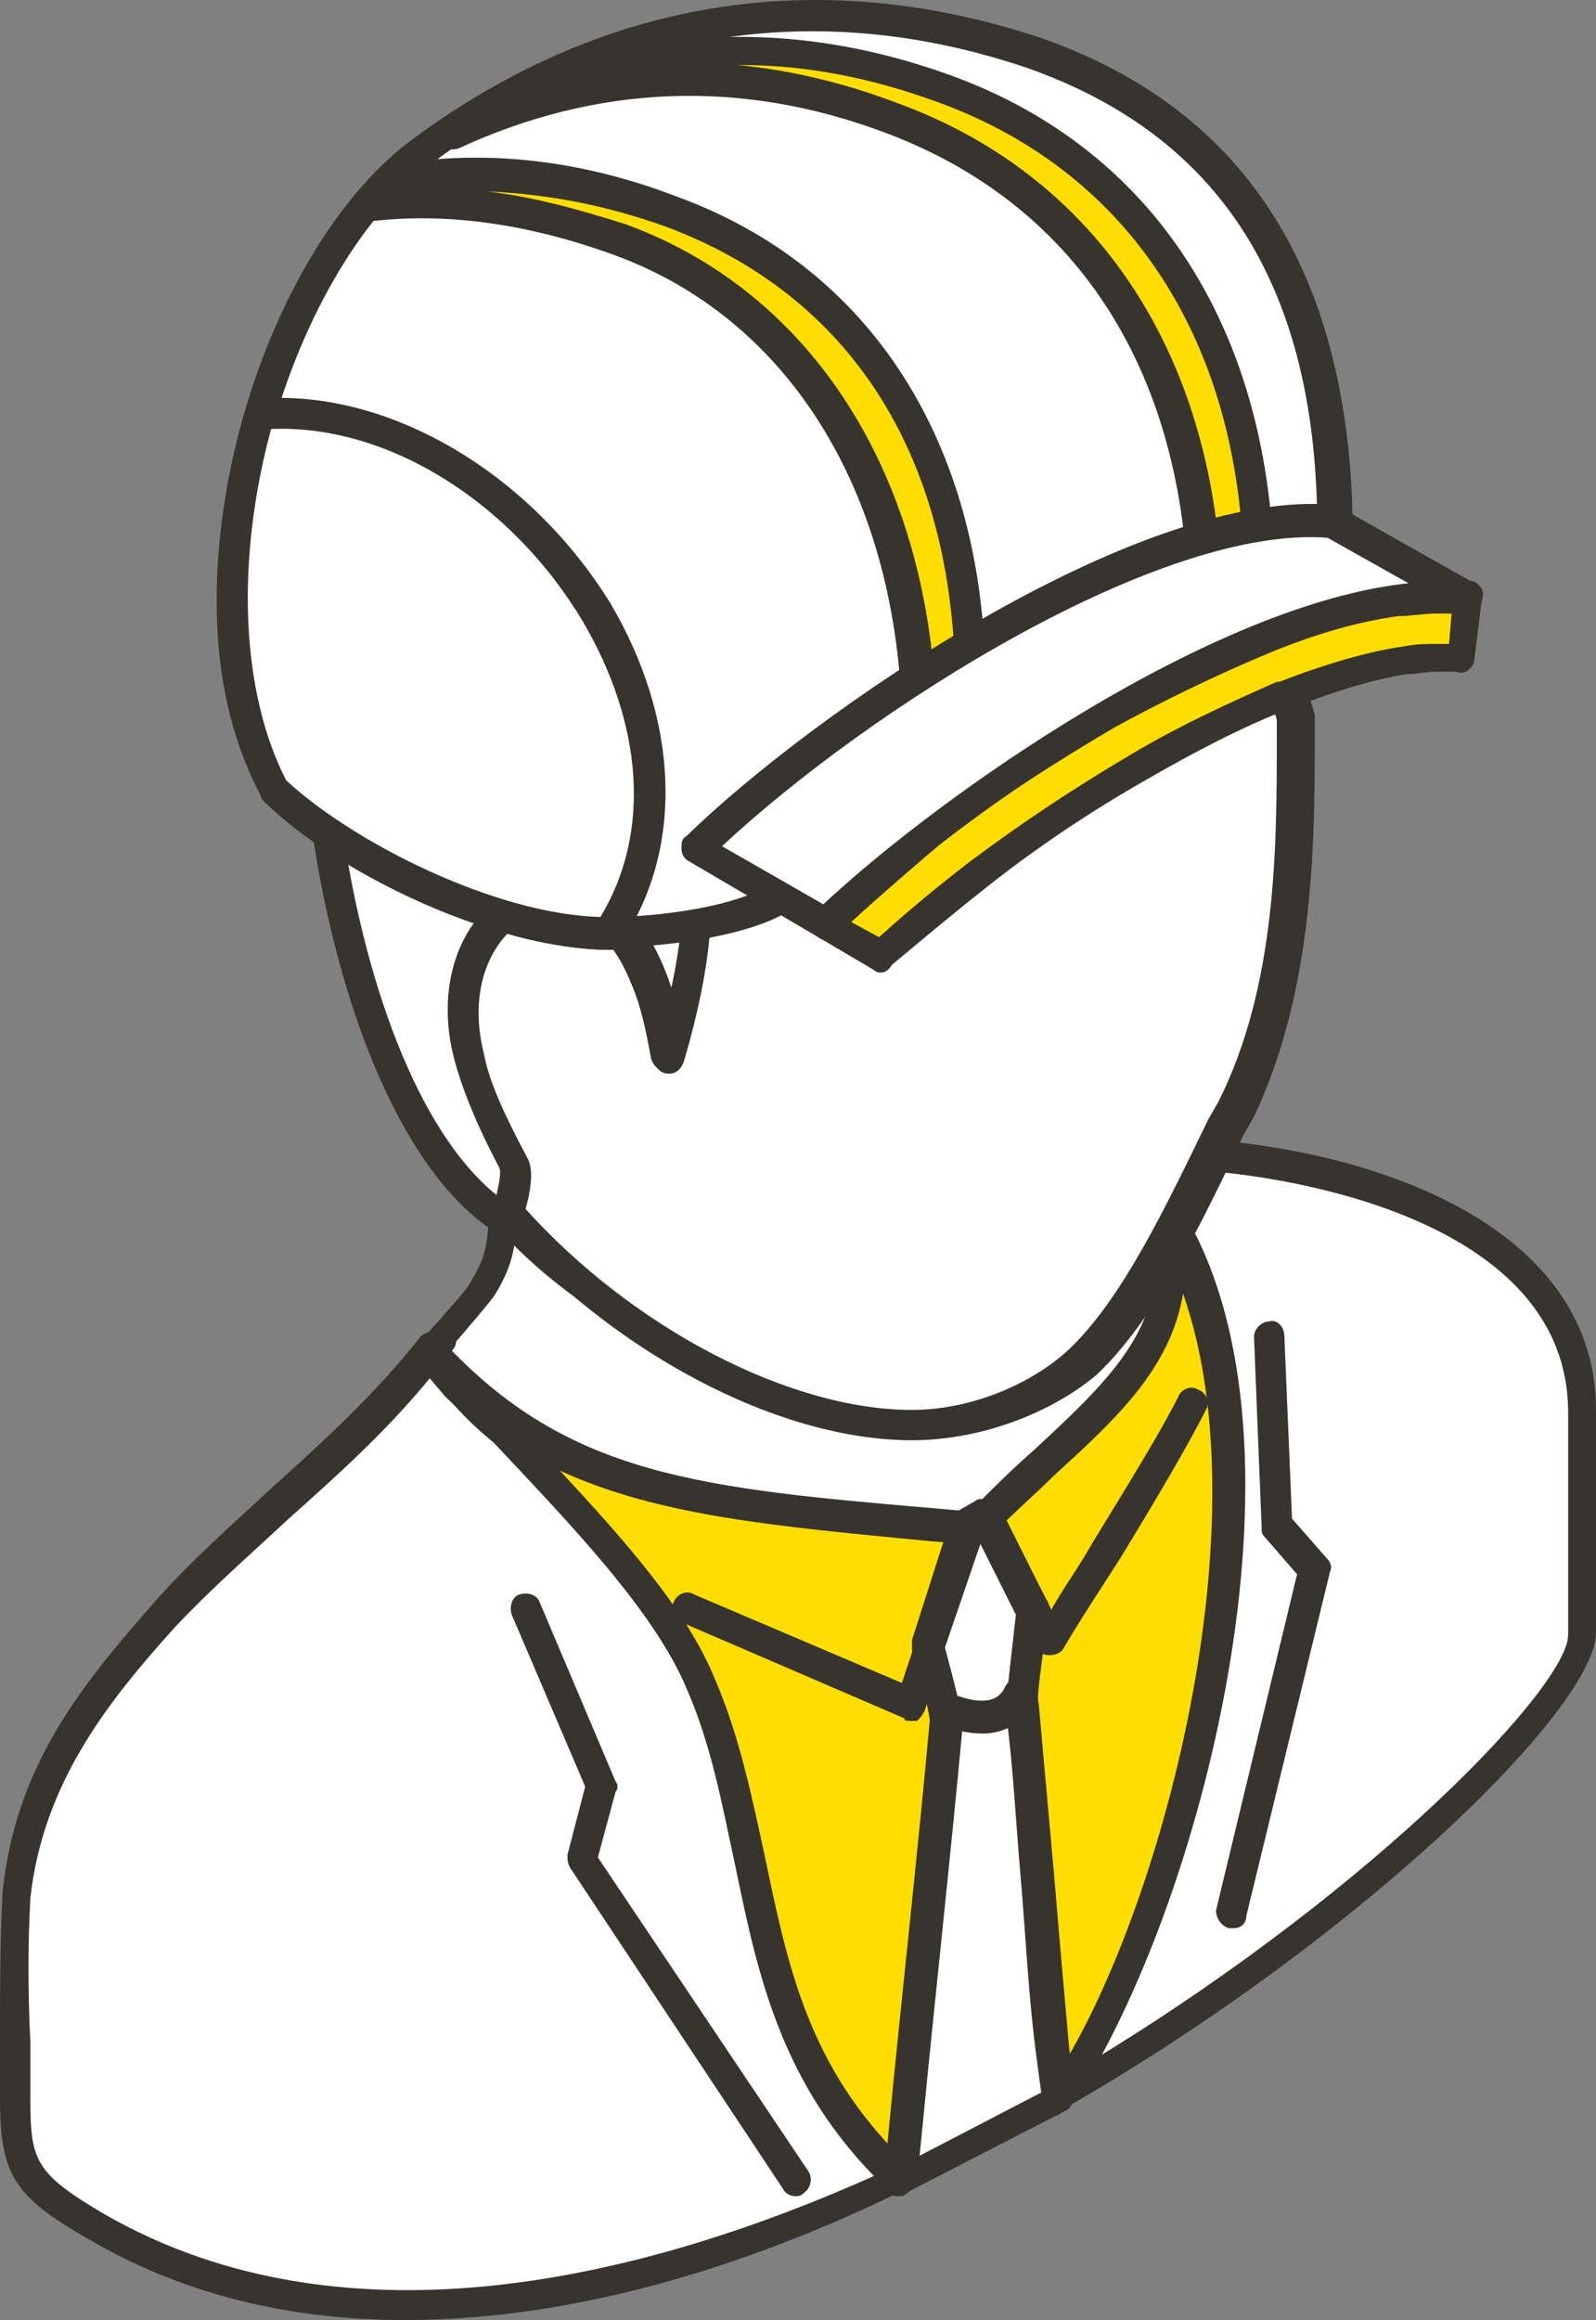
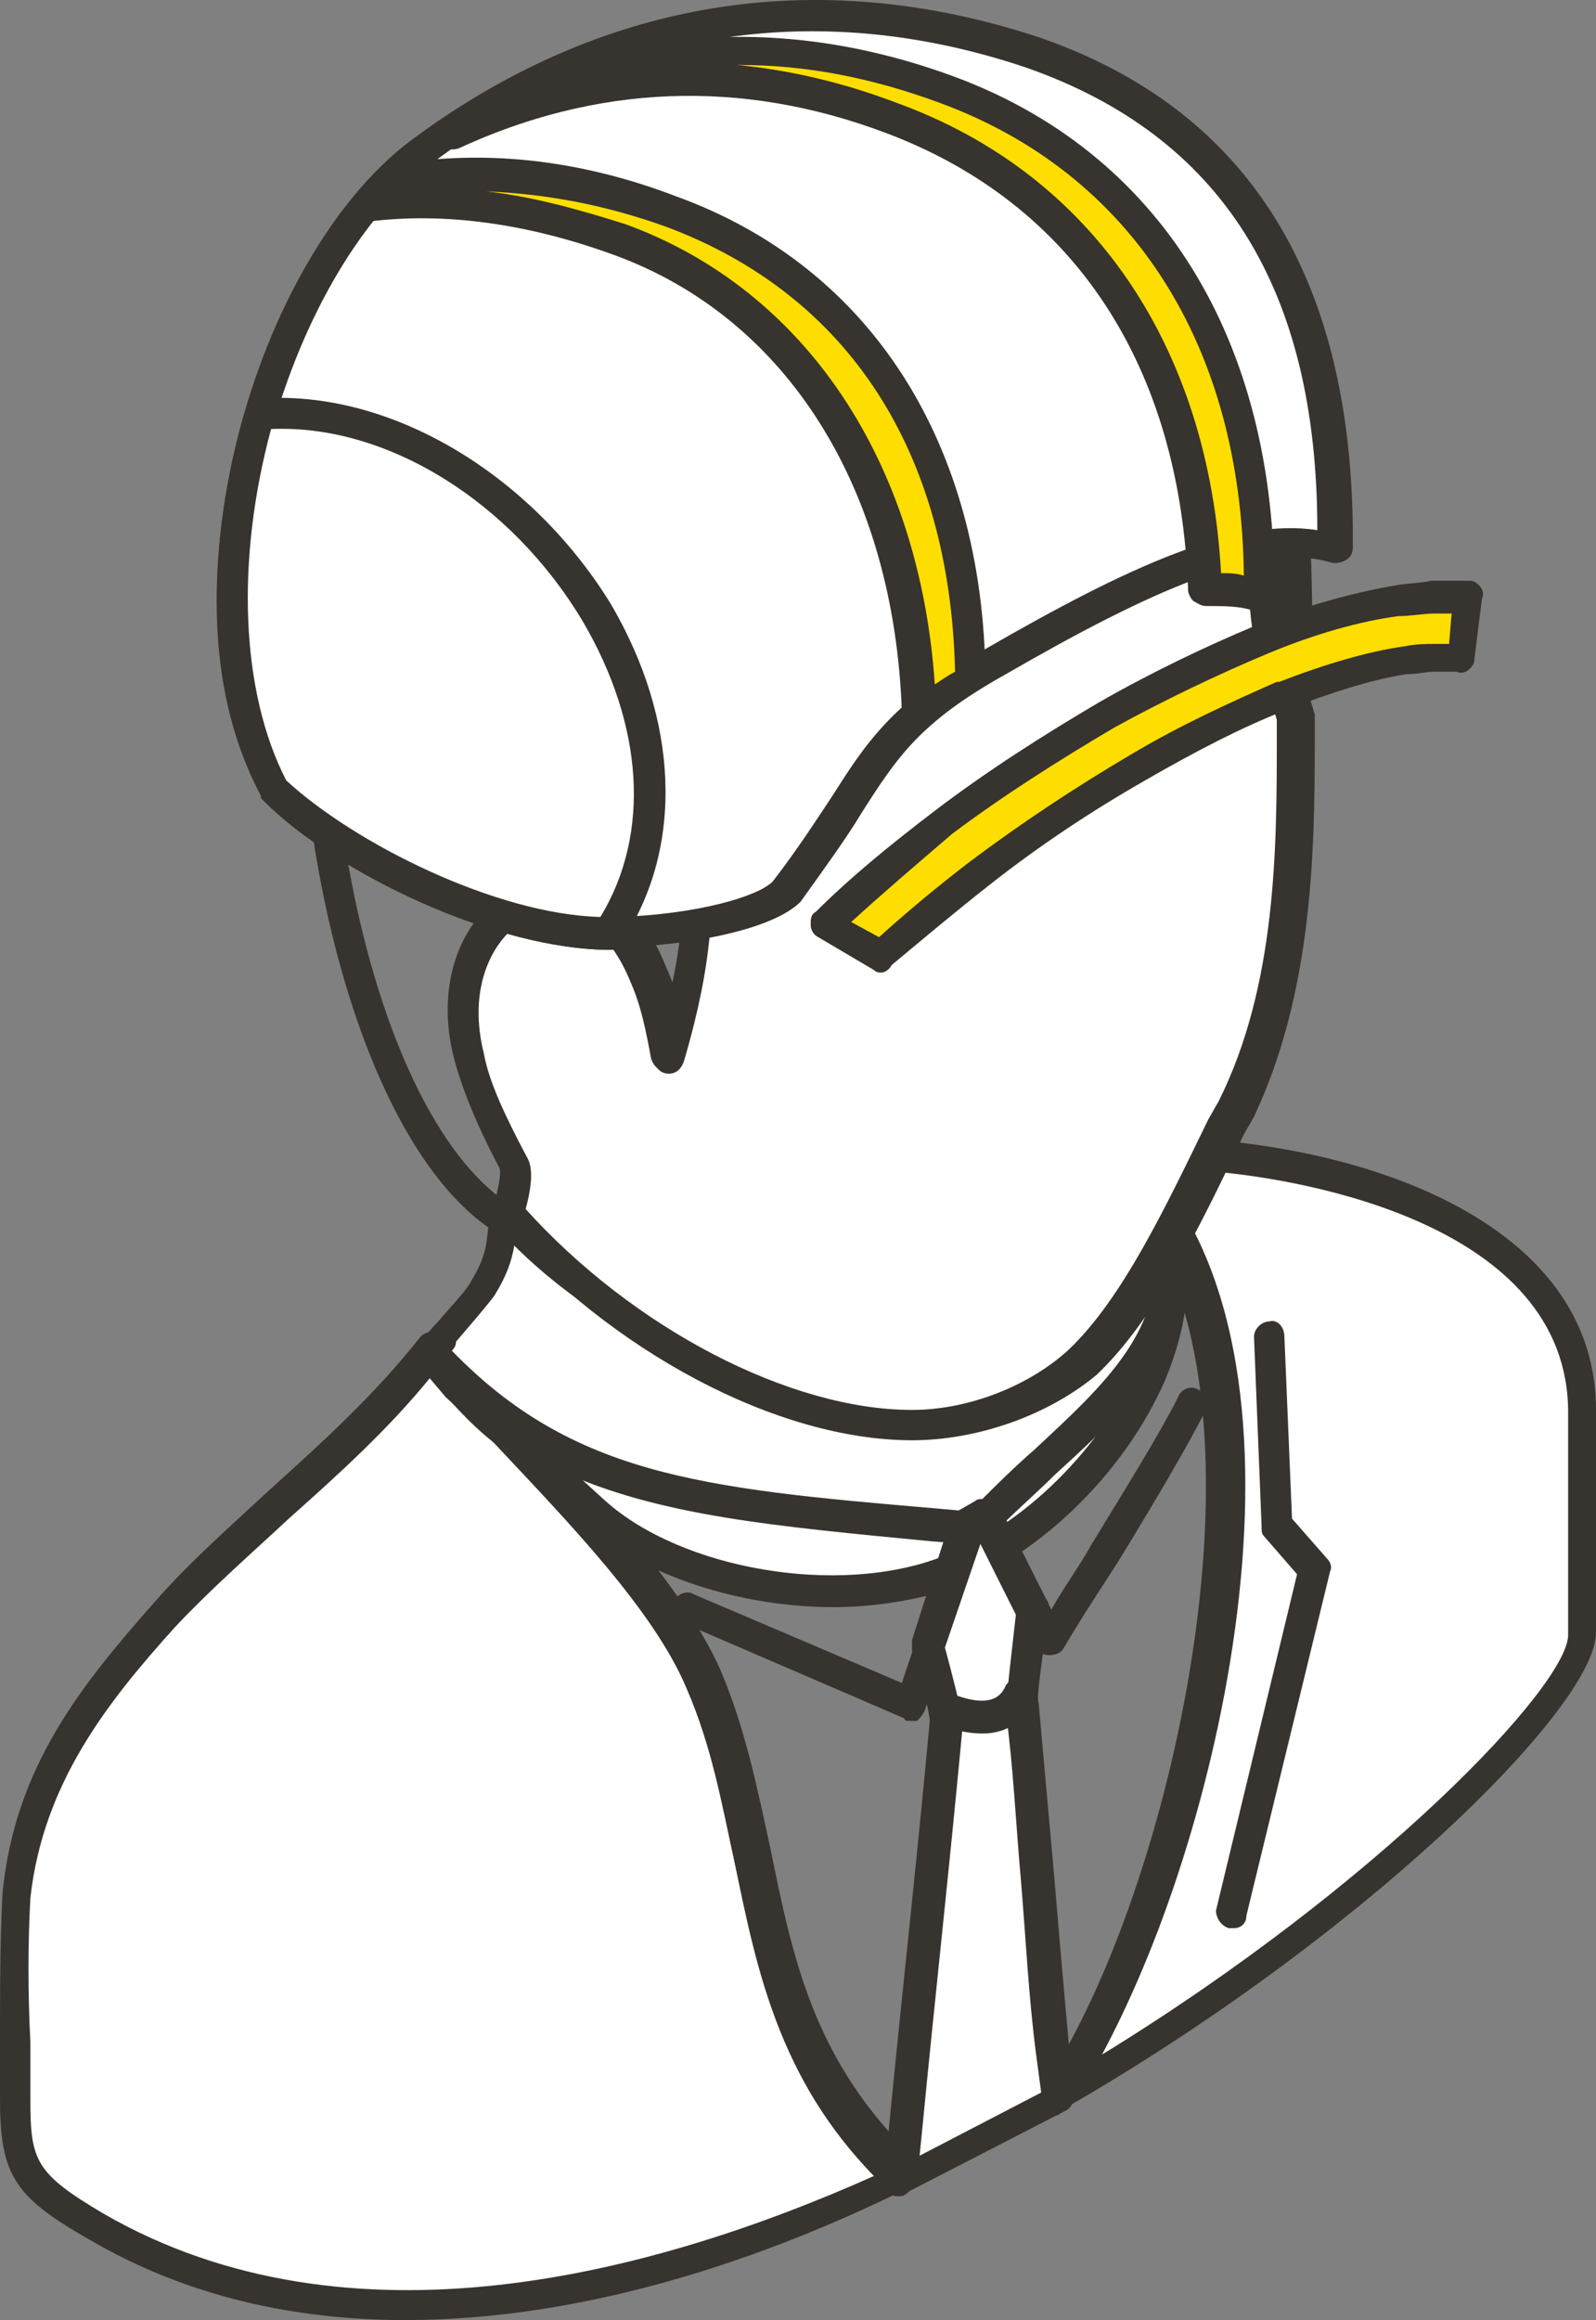
<svg xmlns="http://www.w3.org/2000/svg" width="53" height="77" viewBox="0 0 53 77" fill="none">
  <rect x="0" y="0" width="53" height="77" fill="#808080" stroke="none" />
  <path fill-rule="evenodd" clip-rule="evenodd" d="M23.219 55.856C25.575 61.31 24.481 67.267 29.865 72.385C20.948 76.497 11.021 78.51 3.113 73.98C0.673 72.553 0.421 71.966 0.421 69.784C0.421 67.603 0.421 65.254 0.421 63.072C0.841 59.212 2.86 56.611 5.3 53.758C8.076 50.738 11.609 48.221 14.133 44.949C17.078 48.137 21.62 52.248 23.219 55.856ZM14.47 45.2L14.217 44.949C14.386 45.032 14.47 45.116 14.47 45.2ZM52.579 54.262V46.878C52.579 40.921 45.26 38.824 40.213 38.404C39.792 39.243 39.371 40.166 38.867 41.005C42.821 48.137 39.456 63.324 35.081 69.784C45.008 63.911 52.579 56.36 52.579 54.262Z" fill="white" />
  <path fill-rule="evenodd" clip-rule="evenodd" d="M39.456 40.921C43.073 47.801 40.381 61.142 36.595 68.19C45.765 62.568 52.075 55.94 52.075 54.262V46.878C52.075 40.585 43.157 39.159 40.549 38.907C40.213 39.578 39.792 40.25 39.456 40.921ZM35.081 70.204C34.913 70.204 34.828 70.12 34.66 70.036C34.492 69.868 34.492 69.617 34.576 69.365C38.782 63.156 42.232 48.053 38.362 41.173C38.278 41.005 38.278 40.837 38.362 40.669C38.782 39.83 39.203 38.991 39.624 38.068C39.708 37.9 39.96 37.817 40.129 37.817C46.354 38.32 53 41.005 53 46.794V54.178C53 56.695 45.092 64.414 35.249 70.036C35.249 70.12 35.165 70.204 35.081 70.204ZM14.302 45.704C12.871 47.466 11.189 48.976 9.59 50.402C8.328 51.577 6.982 52.752 5.805 54.01C3.533 56.527 1.43 59.212 1.009 62.988C0.925 64.498 0.925 66.176 1.009 67.77V69.7C1.009 71.714 1.178 72.134 3.449 73.476C11.609 78.175 21.705 75.49 29.024 72.218C25.827 68.945 25.154 65.337 24.397 61.813C23.976 59.883 23.64 57.954 22.798 56.024C21.705 53.423 18.844 50.486 16.405 47.885C15.563 47.214 14.89 46.459 14.302 45.704ZM13.46 77C9.843 77 6.225 76.245 2.944 74.315C0.421 72.889 1.05167e-09 72.133 1.05167e-09 69.616V67.687C1.05167e-09 66.093 -0 64.414 0.084 62.82C0.505 58.625 2.692 55.94 5.132 53.171C6.309 51.829 7.655 50.654 8.917 49.479C10.684 47.885 12.451 46.291 13.965 44.361C14.049 44.277 14.217 44.193 14.386 44.193C14.554 44.193 14.722 44.277 14.806 44.361L15.059 44.613L15.143 44.697C15.816 45.452 16.489 46.207 17.246 46.962C19.77 49.563 22.63 52.584 23.892 55.353C24.733 57.282 25.154 59.38 25.575 61.31C26.332 65.002 27.005 68.442 30.454 71.714C30.622 71.798 30.622 71.966 30.622 72.133C30.622 72.301 30.454 72.469 30.286 72.553C25.406 74.986 19.433 77 13.46 77Z" fill="#37332E" />
  <path fill-rule="evenodd" clip-rule="evenodd" d="M14.217 44.949C14.638 44.445 15.732 43.27 16.068 42.767C16.657 41.76 16.657 41.34 16.741 40.166C21.957 46.123 34.072 49.647 38.698 41.173C40.044 44.277 36.259 50.402 31.463 52.164C27.93 53.507 22.546 52.668 19.77 50.151L15.143 45.955L14.217 44.949Z" fill="white" />
  <path fill-rule="evenodd" clip-rule="evenodd" d="M14.89 44.948L15.479 45.62L20.106 49.815C22.63 52.08 27.846 53.003 31.295 51.661C33.987 50.654 36.595 48.053 37.857 45.2C38.278 44.193 38.53 43.27 38.446 42.515C36.764 44.864 34.24 46.291 31.127 46.627C26.416 47.13 20.695 44.948 17.078 41.34C16.994 41.844 16.826 42.347 16.405 43.019C16.152 43.354 15.648 43.942 15.143 44.529C15.143 44.697 15.059 44.781 14.89 44.948ZM27.678 53.339C24.649 53.339 21.368 52.332 19.433 50.57L14.806 46.375L13.881 45.284C13.713 45.116 13.713 44.781 13.881 44.613C14.049 44.445 14.302 44.109 14.554 43.858C14.975 43.354 15.479 42.851 15.648 42.515C16.152 41.676 16.152 41.34 16.236 40.501V40.166C16.236 39.998 16.405 39.746 16.573 39.746C16.741 39.662 16.994 39.746 17.078 39.914C20.443 43.774 26.332 46.207 31.043 45.703C34.24 45.368 36.679 43.774 38.194 41.005C38.278 40.837 38.446 40.669 38.699 40.753C38.867 40.753 39.119 40.921 39.119 41.089C39.624 42.347 39.456 43.942 38.699 45.788C37.352 48.892 34.492 51.661 31.548 52.752C30.454 53.087 29.108 53.339 27.678 53.339Z" fill="#37332E" />
  <path fill-rule="evenodd" clip-rule="evenodd" d="M35.838 45.2C37.773 43.354 39.371 39.914 40.886 36.81C42.989 32.531 42.821 27.748 42.905 23.804L42.148 21.455C41.895 20.532 41.895 19.525 41.895 18.518C41.895 17.26 41.811 16.085 41.222 15.498C40.129 14.575 38.53 16.001 36.595 17.679C35.249 18.854 33.819 20.113 32.221 21.036C30.622 21.959 29.192 22.294 27.846 22.714C26.584 23.049 25.406 23.385 24.481 24.14C23.051 25.399 23.051 26.405 23.135 28.084C23.135 29.762 23.219 31.356 22.209 34.964C22.041 34.041 21.873 33.202 21.536 32.363C19.686 27.916 15.311 29.426 15.395 33.705C15.395 34.125 15.479 34.544 15.563 34.964C15.816 36.139 16.489 37.481 17.078 38.488C17.246 38.823 16.994 39.746 16.909 40.166C20.611 44.361 26.079 47.298 30.37 47.298C32.221 47.298 34.492 46.543 35.838 45.2Z" fill="white" />
  <path fill-rule="evenodd" clip-rule="evenodd" d="M17.414 40.082C21.032 44.109 26.248 46.794 30.286 46.794C32.221 46.794 34.24 45.955 35.502 44.781C37.268 43.102 38.698 40.082 40.129 37.145L40.465 36.558C42.4 32.698 42.4 28.084 42.4 24.476V23.888L41.727 21.623C41.474 20.532 41.475 19.525 41.391 18.518C41.391 17.344 41.306 16.337 40.886 15.834C40.213 15.162 38.614 16.589 36.932 18.099C35.586 19.274 34.156 20.616 32.473 21.539C30.875 22.462 29.36 22.881 28.014 23.217C28.014 23.217 28.014 23.217 27.93 23.217C26.668 23.553 25.575 23.804 24.733 24.56C23.471 25.566 23.556 26.322 23.556 28V28.419C23.556 30.013 23.64 31.692 22.63 35.132C22.546 35.383 22.378 35.551 22.125 35.551C21.873 35.551 21.705 35.383 21.621 35.132C21.452 34.209 21.284 33.37 20.948 32.614C20.275 30.936 19.097 30.013 17.919 30.265C16.909 30.517 15.816 31.692 15.816 33.705C15.816 34.125 15.9 34.46 15.984 34.88C16.152 35.803 16.657 36.894 17.414 38.32C17.667 38.656 17.667 39.243 17.414 40.082ZM30.286 47.801C25.827 47.801 20.274 44.864 16.489 40.502C16.321 40.334 16.321 40.166 16.405 39.998C16.657 39.327 16.657 38.823 16.657 38.656C15.9 37.229 15.395 35.971 15.143 34.964C15.059 34.544 14.975 34.041 14.975 33.621C14.89 31.356 16.152 29.51 17.919 29.174C19.265 28.923 21.116 29.51 22.125 32.111C22.209 32.279 22.294 32.531 22.378 32.698C22.798 30.768 22.798 29.51 22.798 28.335V27.916C22.798 26.238 22.714 25.063 24.397 23.721C25.406 22.881 26.668 22.546 27.93 22.21C27.93 22.21 27.93 22.21 28.014 22.21C29.36 21.875 30.706 21.539 32.221 20.616C33.735 19.777 35.165 18.518 36.511 17.344C38.614 15.498 40.465 13.82 41.895 15.162C42.736 15.917 42.736 17.176 42.736 18.602C42.736 19.525 42.821 20.532 42.989 21.455L43.662 23.721C43.662 23.804 43.662 23.804 43.662 23.888V24.56C43.662 28.335 43.578 32.95 41.643 37.061L41.306 37.649C39.876 40.669 38.362 43.774 36.427 45.62C34.828 46.962 32.473 47.801 30.286 47.801Z" fill="#37332E" />
-   <path fill-rule="evenodd" clip-rule="evenodd" d="M12.03 13.232C8.581 19.525 10.768 36.726 16.657 40.502C16.741 40.166 17.162 38.907 16.909 38.572C16.405 37.565 15.732 36.222 15.395 35.048C14.133 29.342 20.863 26.741 22.041 35.048C23.051 31.524 22.966 29.846 22.966 28.168C22.966 26.406 22.883 25.399 24.313 24.224C25.238 23.469 26.416 23.133 27.678 22.798C29.024 22.462 30.454 22.043 32.052 21.12C33.651 20.197 35.081 18.938 36.427 17.763C38.362 16.085 40.044 14.575 41.054 15.582C41.727 16.169 41.727 17.344 41.727 18.602C41.727 19.609 41.727 20.616 41.979 21.539L42.736 23.888C42.905 20.868 42.905 17.26 42.4 14.407C41.559 8.786 39.035 8.534 32.136 4.926C31.043 4.339 29.613 3.416 27.425 3.332C22.378 2.996 14.638 9.037 12.03 13.232Z" fill="white" />
  <path fill-rule="evenodd" clip-rule="evenodd" d="M12.535 13.484C9.338 19.357 11.189 35.383 16.489 39.662C16.573 39.243 16.657 38.907 16.573 38.739C15.816 37.313 15.311 36.054 15.059 35.048C14.554 33.034 15.059 31.02 16.405 29.929C17.33 29.174 18.424 28.922 19.517 29.342C20.274 29.594 21.536 30.433 22.294 32.782C22.714 30.852 22.714 29.594 22.63 28.419V28C22.63 26.322 22.546 25.147 24.228 23.804C25.238 22.965 26.5 22.63 27.762 22.294C27.762 22.294 27.762 22.294 27.846 22.294C29.192 21.959 30.538 21.623 32.052 20.7C33.566 19.861 34.997 18.602 36.343 17.428C38.446 15.582 40.297 13.904 41.727 15.246C42.568 16.001 42.568 17.26 42.568 18.686C42.568 19.273 42.568 19.777 42.652 20.364C42.652 18.267 42.484 16.253 42.232 14.491C41.559 10.044 39.876 9.205 35.333 6.939C34.408 6.436 33.398 5.933 32.22 5.345L31.716 5.094C30.706 4.506 29.444 3.835 27.762 3.835C27.678 3.835 27.593 3.835 27.593 3.835C22.378 3.667 14.974 9.541 12.535 13.484ZM16.741 41.005C16.657 41.005 16.573 41.005 16.489 40.921C10.347 37.061 8.076 19.525 11.609 12.981C14.217 8.701 22.209 2.493 27.678 2.66C29.697 2.744 31.127 3.499 32.136 4.087L32.641 4.338C33.819 4.926 34.828 5.429 35.754 5.933C40.381 8.198 42.484 9.289 43.157 14.239C43.578 17.008 43.662 20.532 43.493 23.888C43.493 24.14 43.325 24.308 43.073 24.392C42.821 24.392 42.568 24.224 42.484 24.056L41.811 21.707C41.559 20.616 41.559 19.609 41.474 18.602C41.474 17.428 41.39 16.421 40.97 15.917C40.297 15.246 38.698 16.672 37.016 18.183C35.67 19.357 34.24 20.7 32.557 21.623C30.959 22.546 29.444 22.965 28.098 23.301C28.098 23.301 28.098 23.301 28.014 23.301C26.752 23.637 25.659 23.888 24.817 24.643C23.555 25.65 23.64 26.405 23.64 28.083V28.503C23.64 30.097 23.724 31.775 22.714 35.215C22.63 35.467 22.462 35.635 22.209 35.635C21.957 35.635 21.789 35.467 21.704 35.215C21.368 32.698 20.359 30.936 19.097 30.433C18.34 30.181 17.582 30.349 16.994 30.852C16.236 31.524 15.563 32.95 16.068 34.964C16.236 35.887 16.741 36.977 17.498 38.404C17.919 39.075 17.246 40.753 17.246 40.753C17.162 40.921 17.078 41.005 16.909 41.089C16.825 41.005 16.825 41.005 16.741 41.005Z" fill="#37332E" />
-   <path fill-rule="evenodd" clip-rule="evenodd" d="M32.136 50.738C23.471 49.983 18.76 49.731 14.302 44.949C17.162 48.137 21.705 52.248 23.303 55.856C25.659 61.31 24.565 67.267 29.949 72.385L35.165 69.7C39.203 63.995 43.157 48.556 38.951 40.921L38.782 41.173C39.203 45.284 35.922 47.214 32.725 50.402L32.136 50.738Z" fill="#FEDE00" />
  <path fill-rule="evenodd" clip-rule="evenodd" d="M18.592 48.808C20.695 51.074 22.798 53.423 23.724 55.688C24.565 57.618 24.986 59.716 25.406 61.645C26.163 65.253 26.837 68.609 30.033 71.714L34.828 69.281C38.362 64.163 42.063 50.822 39.287 42.935C38.867 45.452 37.016 47.13 34.997 48.976C34.408 49.563 33.819 50.066 33.146 50.738L33.062 50.822L32.473 51.157C32.389 51.241 32.305 51.241 32.136 51.241L30.959 51.157C25.743 50.654 21.873 50.318 18.592 48.808ZM29.865 72.889C29.697 72.889 29.613 72.889 29.529 72.721C25.911 69.281 25.154 65.505 24.397 61.813C23.976 59.883 23.64 57.954 22.798 56.024C21.705 53.423 18.845 50.486 16.405 47.885C15.479 46.962 14.638 46.039 13.881 45.284C13.713 45.116 13.713 44.781 13.965 44.529C14.133 44.361 14.47 44.361 14.722 44.529C18.845 48.976 23.219 49.395 31.127 50.067L32.052 50.151L32.473 49.899C33.062 49.311 33.651 48.724 34.324 48.137C36.763 45.871 38.698 44.109 38.362 41.089C38.362 41.005 38.362 40.921 38.446 40.753L38.614 40.501C38.698 40.334 38.867 40.25 39.035 40.25C39.203 40.25 39.371 40.334 39.456 40.501C43.998 48.64 39.455 64.33 35.586 69.784C35.502 69.868 35.502 69.868 35.417 69.952L30.201 72.637C30.033 72.889 29.949 72.889 29.865 72.889Z" fill="#37332E" />
  <path fill-rule="evenodd" clip-rule="evenodd" d="M30.201 57.115C30.117 57.115 30.033 57.115 30.033 57.031L22.63 53.842C22.378 53.758 22.209 53.423 22.378 53.171C22.462 52.919 22.798 52.752 23.051 52.919L29.949 55.856L31.632 50.822C31.716 50.57 32.052 50.402 32.305 50.486C32.389 50.486 32.473 50.57 32.473 50.57C32.473 50.402 32.557 50.234 32.725 50.151C32.978 49.983 33.314 50.067 33.398 50.402L34.913 53.423C35.333 52.668 35.838 51.996 36.258 51.241C37.436 49.312 38.53 47.55 39.119 46.375C39.203 46.123 39.539 45.955 39.792 46.123C40.044 46.207 40.212 46.543 40.044 46.794C39.455 47.969 38.362 49.815 37.184 51.745C36.595 52.668 35.922 53.675 35.333 54.681C35.249 54.849 35.081 54.933 34.828 54.933C34.66 54.933 34.492 54.849 34.408 54.681L32.557 51.074C32.557 51.074 32.557 51.074 32.557 51.157L30.706 56.779C30.622 56.947 30.538 57.031 30.454 57.115C30.37 57.115 30.286 57.115 30.201 57.115Z" fill="#37332E" />
  <path fill-rule="evenodd" clip-rule="evenodd" d="M29.865 72.385L35.081 69.7C34.997 68.945 34.997 68.777 34.913 68.106C34.492 64.498 34.324 60.555 33.903 56.695C33.903 56.527 34.071 55.017 34.324 53.507L32.809 50.486L32.22 50.822L30.959 54.765C31.295 55.856 31.632 57.031 31.548 57.282C31.127 61.813 30.622 66.344 30.201 70.707C30.033 71.211 29.949 71.63 29.865 72.385Z" fill="white" />
  <path fill-rule="evenodd" clip-rule="evenodd" d="M31.379 54.681C31.968 56.863 31.968 57.115 31.968 57.282C31.548 61.813 31.043 66.344 30.622 70.707L30.538 71.546L34.576 69.449L34.408 68.19C34.156 66.26 34.071 64.414 33.903 62.401C33.735 60.555 33.651 58.625 33.398 56.779C33.398 56.695 33.398 56.527 33.735 53.591L32.557 51.241L31.379 54.681ZM29.865 72.889C29.781 72.889 29.697 72.889 29.613 72.805C29.444 72.721 29.36 72.553 29.36 72.302L29.528 70.54C29.949 66.176 30.454 61.73 30.875 57.115C30.875 57.115 30.875 56.695 30.286 54.765C30.286 54.681 30.286 54.514 30.286 54.43L31.548 50.486C31.548 50.402 31.632 50.234 31.8 50.151L32.389 49.815C32.473 49.731 32.641 49.731 32.809 49.815C32.978 49.815 33.062 49.983 33.146 50.067L34.744 53.087C34.828 53.171 34.828 53.255 34.828 53.423C34.576 55.353 34.408 56.359 34.492 56.527C34.66 58.373 34.828 60.303 34.997 62.149C35.165 64.163 35.333 66.092 35.502 67.938L35.67 69.533C35.67 69.7 35.586 69.952 35.417 70.036L30.201 72.721C30.033 72.889 29.949 72.889 29.865 72.889Z" fill="#37332E" />
  <path fill-rule="evenodd" clip-rule="evenodd" d="M32.641 57.534C32.052 57.534 31.463 57.366 31.211 57.198C30.959 57.114 30.79 56.779 30.875 56.527C30.959 56.275 31.295 56.108 31.547 56.191C32.809 56.695 33.23 56.359 33.398 55.94C33.567 55.688 33.903 55.604 34.155 55.772C34.408 55.94 34.492 56.275 34.324 56.527C33.903 57.282 33.23 57.534 32.641 57.534Z" fill="#37332E" />
-   <path fill-rule="evenodd" clip-rule="evenodd" d="M26.416 72.889C26.247 72.889 26.079 72.805 25.995 72.637L18.928 61.981C18.844 61.813 18.844 61.729 18.844 61.562L19.433 59.296L16.994 53.591C16.909 53.339 16.994 53.003 17.246 52.919C17.498 52.836 17.835 52.919 17.919 53.171L20.443 59.128C20.527 59.212 20.527 59.38 20.443 59.464L19.854 61.645L26.836 72.05C27.005 72.301 26.921 72.637 26.668 72.805C26.584 72.889 26.5 72.889 26.416 72.889Z" fill="#37332E" />
  <path fill-rule="evenodd" clip-rule="evenodd" d="M40.97 63.995C40.886 63.995 40.886 63.995 40.802 63.995C40.549 63.911 40.381 63.659 40.381 63.407L43.073 52.248L41.979 50.989C41.895 50.906 41.895 50.822 41.895 50.654L41.643 44.361C41.643 44.109 41.895 43.858 42.148 43.858C42.4 43.774 42.652 44.025 42.652 44.361L42.905 50.402L44.083 51.745C44.167 51.828 44.251 51.996 44.167 52.164L41.391 63.575C41.391 63.827 41.222 63.995 40.97 63.995Z" fill="#37332E" />
  <path fill-rule="evenodd" clip-rule="evenodd" d="M26.079 29.678C28.94 26.07 28.687 24.56 33.062 22.043C37.941 19.274 41.727 17.512 44.335 18.267C44.503 10.128 41.559 4.255 34.324 1.821C27.089 -0.696 20.022 0.563 13.965 5.178C9.17 8.786 5.72 19.861 9.086 26.238C11.609 28.587 16.994 31.188 20.527 31.02C23.135 30.936 25.406 30.349 26.079 29.678Z" fill="white" />
  <path fill-rule="evenodd" clip-rule="evenodd" d="M9.506 25.902C11.946 28.167 17.162 30.601 20.527 30.433C23.135 30.349 25.154 29.762 25.659 29.258C26.5 28.167 27.089 27.244 27.593 26.489C28.771 24.643 29.613 23.301 32.725 21.539C37.52 18.77 41.054 17.176 43.746 17.595C43.746 9.541 40.549 4.506 34.071 2.241C27.089 -0.108 20.19 0.982 14.217 5.513C9.506 9.121 6.309 19.777 9.506 25.902ZM20.274 31.524C16.489 31.524 11.189 29.006 8.749 26.573C8.665 26.489 8.665 26.489 8.665 26.405C5.132 19.777 8.497 8.534 13.629 4.674C19.938 -0.025 27.089 -1.199 34.492 1.234C41.559 3.667 45.008 9.373 44.924 18.183C44.924 18.351 44.84 18.518 44.671 18.602C44.503 18.686 44.419 18.686 44.251 18.686C41.895 17.931 38.194 19.609 33.398 22.378C30.538 23.972 29.781 25.147 28.603 26.993C28.098 27.832 27.425 28.755 26.584 29.93C25.659 30.852 22.966 31.356 20.695 31.44C20.443 31.524 20.359 31.524 20.274 31.524Z" fill="#37332E" />
  <path fill-rule="evenodd" clip-rule="evenodd" d="M9.086 26.238C11.525 28.503 16.657 31.02 20.274 31.02C24.817 24.056 16.994 13.148 8.665 13.82C7.487 17.595 7.066 22.546 9.086 26.238Z" fill="white" />
  <path fill-rule="evenodd" clip-rule="evenodd" d="M9.506 25.902C11.778 28 16.489 30.349 19.938 30.433C21.621 27.664 21.368 24.056 19.349 20.616C16.994 16.673 12.871 14.072 9.002 14.239C7.824 18.602 7.992 22.965 9.506 25.902ZM20.274 31.524C16.489 31.524 11.189 29.007 8.749 26.573C8.665 26.489 8.665 26.489 8.665 26.405C6.141 21.707 7.487 15.834 8.16 13.568C8.244 13.4 8.413 13.232 8.581 13.232C12.871 12.897 17.582 15.666 20.274 20.029C22.546 23.888 22.714 28.084 20.695 31.188C20.611 31.44 20.443 31.524 20.274 31.524Z" fill="#37332E" />
  <path fill-rule="evenodd" clip-rule="evenodd" d="M40.044 19.525C40.717 19.525 41.306 19.525 41.811 19.693C41.895 11.47 38.194 5.429 31.463 2.912C25.743 0.814 20.106 1.318 15.059 4.339C19.602 2.157 24.565 1.989 29.613 3.835C36.09 6.268 39.792 11.974 40.044 19.525Z" fill="#FEDE00" />
  <path fill-rule="evenodd" clip-rule="evenodd" d="M40.549 19.022C40.801 19.022 41.054 19.022 41.306 19.106C41.222 11.47 37.605 5.765 31.211 3.415C28.94 2.576 26.752 2.157 24.565 2.157C24.565 2.157 24.565 2.157 24.481 2.157C26.247 2.325 28.014 2.744 29.781 3.415C36.259 5.765 40.129 11.47 40.549 19.022ZM41.811 20.28C41.727 20.28 41.727 20.28 41.643 20.28C41.222 20.113 40.633 20.113 40.044 20.113C39.876 20.113 39.792 20.029 39.624 19.945C39.54 19.861 39.456 19.693 39.456 19.609C39.203 12.142 35.67 6.772 29.444 4.422C24.565 2.576 19.77 2.828 15.227 4.926C14.975 5.01 14.638 4.926 14.554 4.674C14.386 4.422 14.47 4.171 14.722 4.003C19.938 0.898 25.743 0.395 31.548 2.492C38.53 5.01 42.4 11.303 42.316 19.777C42.316 19.945 42.232 20.113 42.063 20.196C41.979 20.28 41.895 20.28 41.811 20.28Z" fill="#37332E" />
  <path fill-rule="evenodd" clip-rule="evenodd" d="M32.221 22.546C32.136 14.994 28.603 9.373 22.294 7.023C19.097 5.849 15.9 5.513 12.871 6.1C12.619 6.352 12.367 6.604 12.198 6.856C14.89 6.604 17.751 6.939 20.611 7.946C26.837 10.212 30.37 16.337 30.538 23.637C30.538 23.637 31.968 22.714 32.221 22.546Z" fill="#FEDE00" />
  <path fill-rule="evenodd" clip-rule="evenodd" d="M16.152 6.352C17.667 6.52 19.181 6.939 20.779 7.443C26.752 9.624 30.538 15.33 31.043 22.714C31.295 22.546 31.547 22.378 31.716 22.294C31.547 14.994 28.182 9.792 22.125 7.527C20.022 6.772 18.087 6.436 16.152 6.352ZM30.454 24.14C30.286 24.14 30.201 24.056 30.117 23.972C30.033 23.888 29.949 23.721 29.949 23.637C29.697 16.253 26.163 10.547 20.359 8.45C17.582 7.443 14.806 7.023 12.198 7.359C11.946 7.359 11.778 7.275 11.694 7.107C11.609 6.939 11.61 6.688 11.778 6.52C12.03 6.268 12.282 5.933 12.535 5.681C12.619 5.597 12.703 5.513 12.787 5.513C15.9 4.926 19.181 5.261 22.462 6.52C28.94 8.869 32.641 14.743 32.725 22.462C32.725 22.63 32.641 22.797 32.473 22.881L32.305 22.965C30.706 24.14 30.706 24.14 30.454 24.14Z" fill="#37332E" />
  <path fill-rule="evenodd" clip-rule="evenodd" d="M48.541 21.875C48.289 21.875 48.036 21.875 47.7 21.875C47.364 21.875 47.027 21.959 46.691 21.959C45.513 22.126 44.167 22.546 42.652 23.133C41.138 23.721 39.456 24.56 37.773 25.483C36.006 26.489 34.24 27.664 32.557 28.923C31.379 29.762 30.286 30.769 29.276 31.692L27.425 30.601C28.603 29.426 29.949 28.335 31.295 27.245C33.062 25.902 34.913 24.727 36.764 23.637C38.53 22.63 40.213 21.791 41.895 21.12C43.493 20.448 45.008 20.029 46.354 19.777C46.775 19.693 47.195 19.693 47.616 19.609C48.036 19.609 48.373 19.609 48.794 19.609L48.541 21.875Z" fill="#FEDE00" />
  <path fill-rule="evenodd" clip-rule="evenodd" d="M28.267 30.601L29.192 31.104C30.117 30.265 31.127 29.426 32.221 28.587C33.903 27.328 35.67 26.154 37.52 25.063C39.203 24.056 40.886 23.301 42.4 22.63C42.4 22.63 42.4 22.63 42.484 22.63C43.998 22.042 45.428 21.623 46.606 21.455C47.027 21.371 47.364 21.371 47.7 21.371C47.868 21.371 47.952 21.371 48.121 21.371L48.205 20.364C48.036 20.364 47.868 20.364 47.616 20.364C47.279 20.364 46.859 20.448 46.438 20.448C45.176 20.616 43.662 21.035 42.063 21.707C40.465 22.378 38.698 23.217 37.016 24.14C35.165 25.231 33.314 26.405 31.632 27.664C30.454 28.671 29.276 29.678 28.267 30.601ZM29.276 32.279C29.192 32.279 29.108 32.279 29.024 32.195L27.173 31.104C27.005 31.02 26.921 30.852 26.921 30.685C26.921 30.517 26.921 30.349 27.089 30.265C28.267 29.09 29.613 28 31.043 26.909C32.809 25.566 34.66 24.392 36.511 23.301C38.278 22.294 40.044 21.455 41.643 20.784C43.325 20.113 44.84 19.693 46.27 19.441C46.691 19.357 47.195 19.357 47.532 19.273C47.952 19.273 48.373 19.273 48.794 19.273C48.962 19.273 49.046 19.357 49.13 19.441C49.214 19.525 49.298 19.693 49.214 19.861L48.962 21.875C48.962 22.042 48.878 22.126 48.794 22.21C48.709 22.294 48.541 22.378 48.373 22.294C48.121 22.294 47.868 22.294 47.616 22.294C47.363 22.294 47.027 22.378 46.691 22.378C45.597 22.546 44.251 22.965 42.736 23.553C41.222 24.14 39.624 24.979 38.025 25.902C36.259 26.909 34.492 28.083 32.894 29.342C31.716 30.265 30.622 31.188 29.613 32.027C29.529 32.195 29.36 32.279 29.276 32.279Z" fill="#37332E" />
-   <path fill-rule="evenodd" clip-rule="evenodd" d="M23.135 28.168C27.594 23.804 38.109 16.756 44.335 17.344L48.794 19.861C42.232 19.19 31.379 26.909 27.509 30.685L23.135 28.168Z" fill="white" />
-   <path fill-rule="evenodd" clip-rule="evenodd" d="M23.976 28.084L27.341 30.013C31.295 26.322 40.297 20.029 46.775 19.358L44.082 17.847C38.53 17.428 28.94 23.469 23.976 28.084ZM27.425 31.188C27.341 31.188 27.257 31.188 27.173 31.104L22.883 28.587C22.714 28.503 22.63 28.335 22.63 28.168C22.63 28 22.63 27.832 22.798 27.748C26.921 23.721 37.773 16.169 44.335 16.756C44.419 16.756 44.503 16.756 44.503 16.84L48.962 19.358C49.13 19.441 49.298 19.693 49.214 19.945C49.13 20.197 48.962 20.364 48.709 20.28C42.4 19.609 31.8 26.993 27.846 30.936C27.678 31.188 27.593 31.188 27.425 31.188Z" fill="#37332E" />
</svg>